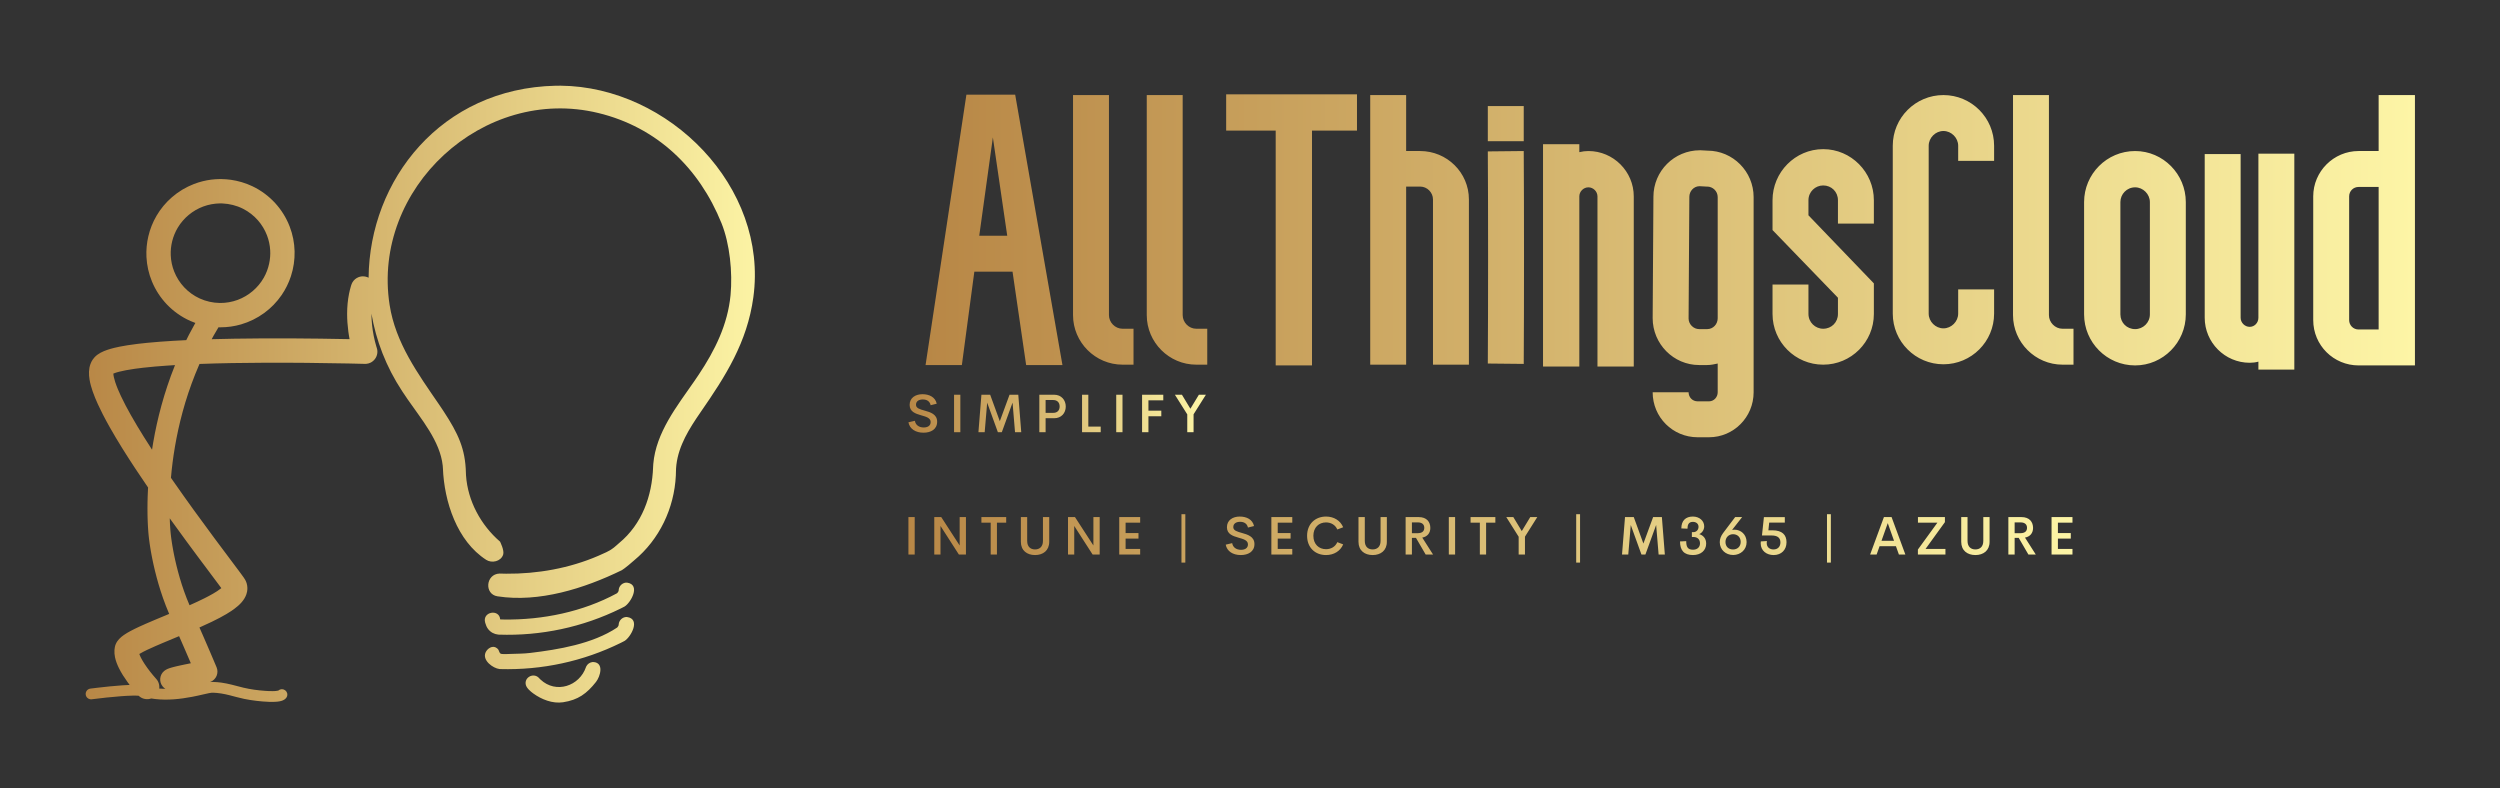
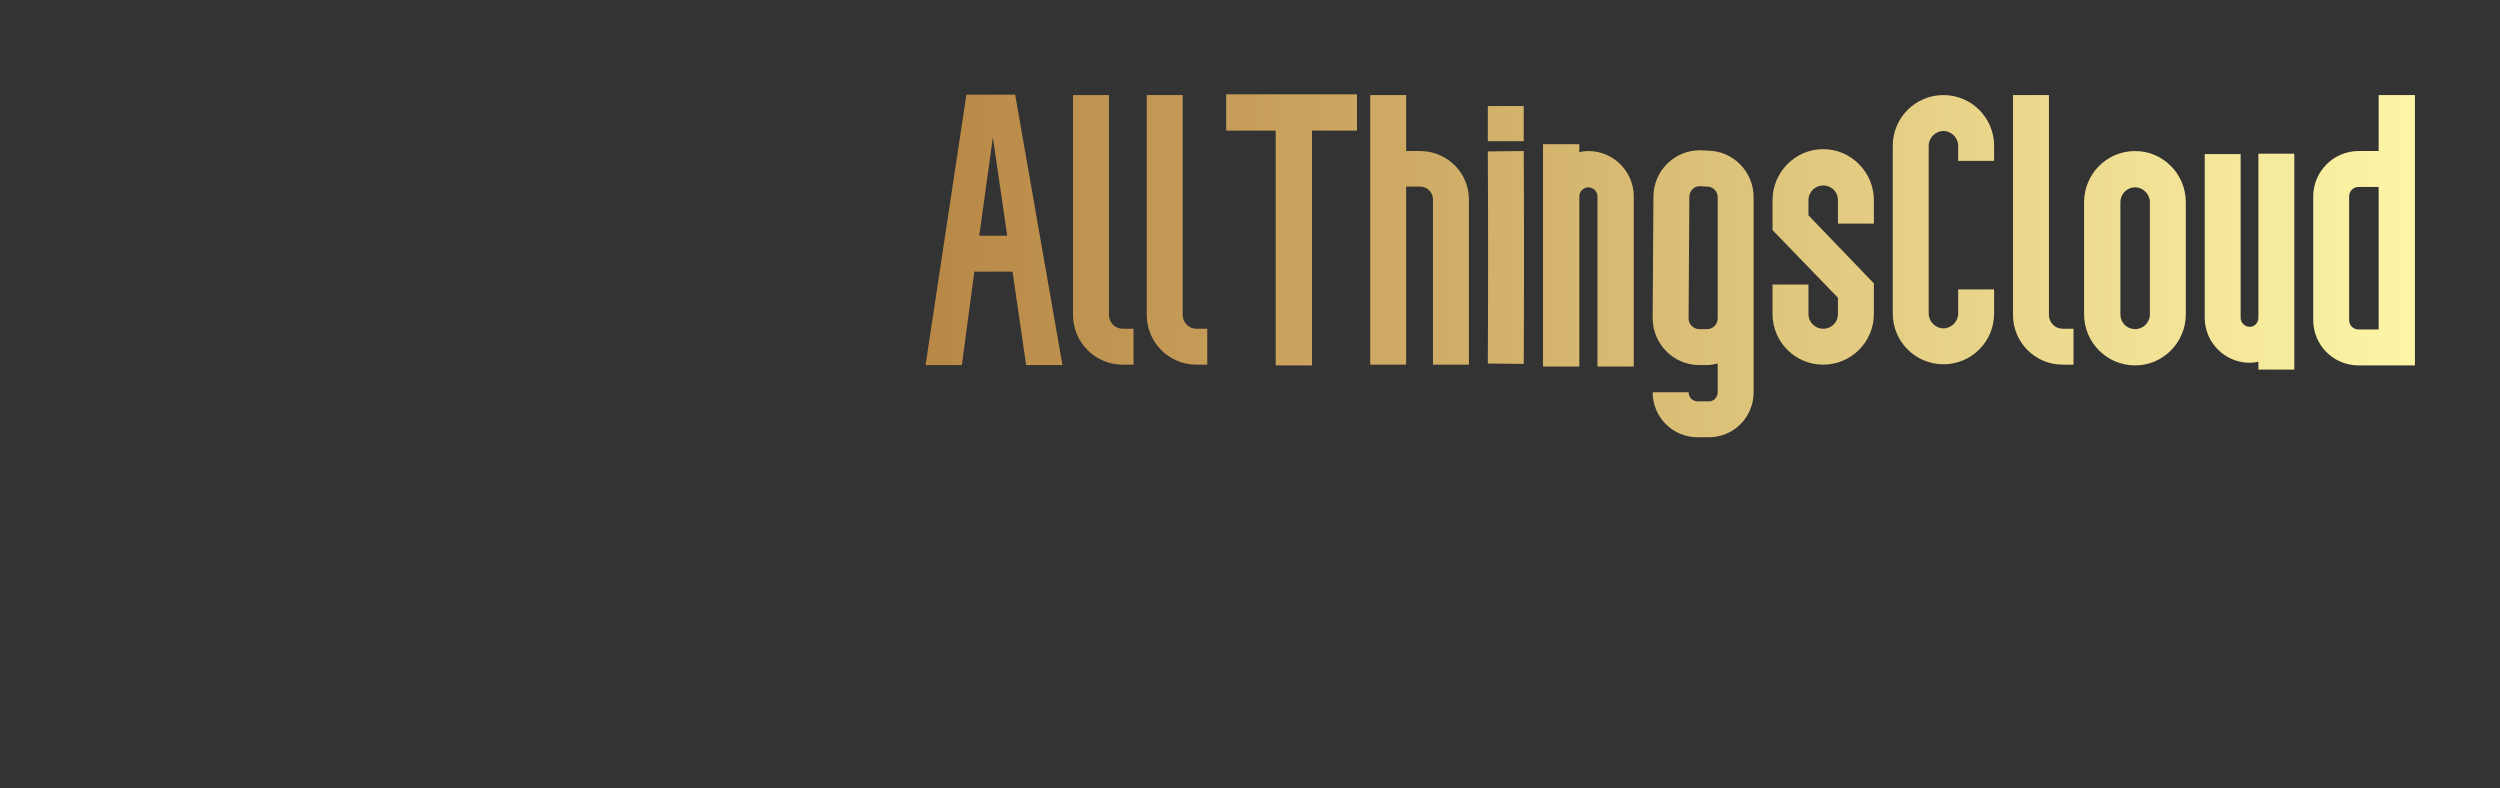
<svg xmlns="http://www.w3.org/2000/svg" version="1.1" width="3220.819" height="1015.768" viewBox="0 0 3220.819 1015.768">
  <rect x="0" y="0" width="3220.819" height="1015.768" fill="#333333" stroke="none" />
  <g transform="scale(11.041) translate(10, 10)">
    <defs id="SvgjsDefs3041">
      <linearGradient id="SvgjsLinearGradient3050">
        <stop id="SvgjsStop3051" stop-color="#b88746" offset="0" />
        <stop id="SvgjsStop3052" stop-color="#fdf5a6" offset="1" />
      </linearGradient>
      <linearGradient id="SvgjsLinearGradient3053">
        <stop id="SvgjsStop3054" stop-color="#b88746" offset="0" />
        <stop id="SvgjsStop3055" stop-color="#fdf5a6" offset="1" />
      </linearGradient>
      <linearGradient id="SvgjsLinearGradient3056">
        <stop id="SvgjsStop3057" stop-color="#b88746" offset="0" />
        <stop id="SvgjsStop3058" stop-color="#fdf5a6" offset="1" />
      </linearGradient>
      <linearGradient id="SvgjsLinearGradient3059">
        <stop id="SvgjsStop3060" stop-color="#b88746" offset="0" />
        <stop id="SvgjsStop3061" stop-color="#fdf5a6" offset="1" />
      </linearGradient>
    </defs>
    <g id="SvgjsG3042" transform="matrix(0.891,0,0,0.891,-5.763,-6.622)" fill="url(#SvgjsLinearGradient3050)">
-       <path d="M72.978,82.909C74.378,83.02 73.861,84.799 73.294,85.518C72.081,87.053 70.952,87.877 68.983,88.177C67.609,88.386 66.154,87.807 65.07,87.014C64.747,86.778 64.216,86.342 64.107,85.898C63.875,84.952 65.019,84.307 65.74,84.91C65.837,85 65.922,85.101 66.017,85.192C68.057,87.121 71.145,86.05 71.989,83.56C72.01,83.509 72.01,83.509 72.033,83.459C72.191,83.164 72.482,82.961 72.813,82.914C72.869,82.909 72.923,82.908 72.978,82.909ZM43.516,32.582C43.636,19.778 53.001,7.768 68.017,7.435C68.237,7.432 68.456,7.43 68.676,7.431C82.801,7.565 95.894,20.653 93.902,35.152C93.092,41.048 90.275,45.455 86.969,50.224C86.786,50.492 86.603,50.76 86.423,51.029C85,53.172 83.783,55.418 83.765,58.037C83.76,58.267 83.76,58.267 83.752,58.496C83.541,62.769 81.606,66.867 78.273,69.61C78.226,69.683 76.937,70.753 76.677,70.882C71.763,73.278 65.831,75.148 60.393,74.302C58.639,74.03 58.849,71.379 60.674,71.322C60.96,71.33 61.245,71.337 61.53,71.342C65.621,71.374 69.811,70.632 73.58,69.007C73.938,68.846 74.296,68.687 74.653,68.524C75.021,68.353 75.287,68.172 75.287,68.172L75.634,67.924L75.995,67.618L76.315,67.336C79.324,64.86 80.64,61.171 80.775,57.38C80.781,57.239 80.79,57.098 80.8,56.958C81.152,52.863 83.881,49.43 86.154,46.151C86.351,45.864 86.547,45.577 86.741,45.288C88.87,42.095 90.551,38.711 90.917,34.855C91.199,31.875 90.816,28.127 89.739,25.453C86.818,18.201 81.265,12.864 73.593,11.007C58.545,7.363 43.911,20.872 46.265,36.12C47.036,41.113 49.968,45.13 52.753,49.195C52.942,49.474 53.13,49.753 53.316,50.034C55.263,53.002 56.19,55.008 56.26,58.139C56.266,58.305 56.266,58.305 56.275,58.471C56.5,61.805 58.212,64.973 60.731,67.142C60.731,67.142 61.328,68.303 61.135,68.858C60.827,69.747 59.651,69.997 58.923,69.529C55.093,67.066 53.418,61.902 53.249,57.537C53.244,57.425 53.236,57.314 53.225,57.202C52.892,53.99 50.392,51.068 48.635,48.512C48.389,48.151 48.145,47.789 47.903,47.425C45.801,44.232 44.488,40.779 43.892,37.287C43.89,37.789 43.919,38.291 43.972,38.789C44.074,39.741 44.26,40.688 44.536,41.605C44.554,41.664 44.554,41.664 44.573,41.723L44.587,41.766L44.634,41.94C44.643,41.999 44.656,42.058 44.661,42.118C44.673,42.237 44.671,42.358 44.655,42.477C44.584,43.019 44.229,43.497 43.73,43.722C43.566,43.796 43.39,43.842 43.21,43.857C43.151,43.862 43.091,43.861 43.031,43.862C42.327,43.843 41.624,43.827 40.921,43.811C37.218,43.736 33.515,43.696 29.812,43.713C26.999,43.725 24.185,43.767 21.374,43.872L21.331,43.967L20.806,45.223L20.33,46.469L19.899,47.703L19.512,48.922L19.167,50.123L18.861,51.304L18.592,52.461L18.358,53.592L18.157,54.693L17.986,55.763L17.843,56.796L17.727,57.792L17.635,58.746L17.632,58.782C17.743,58.942 17.854,59.102 17.965,59.262C19.707,61.767 21.502,64.235 23.321,66.685C24.439,68.19 25.572,69.684 26.689,71.19C26.79,71.328 26.891,71.466 26.992,71.604C27.122,71.786 27.259,71.966 27.366,72.162C27.441,72.297 27.499,72.44 27.544,72.588C27.603,72.784 27.636,72.988 27.642,73.193C27.646,73.357 27.633,73.521 27.603,73.683C27.581,73.803 27.55,73.922 27.51,74.038C27.233,74.85 26.579,75.468 25.905,75.964C25.787,76.052 25.666,76.136 25.544,76.218C25.332,76.36 25.115,76.496 24.896,76.626C24.617,76.791 24.333,76.949 24.047,77.101C23.692,77.289 23.334,77.468 22.972,77.643C22.483,77.879 21.988,78.105 21.492,78.326C21.449,78.345 21.406,78.364 21.363,78.383L21.656,79.052L21.942,79.705L22.212,80.327L22.465,80.913L22.698,81.454L22.909,81.948L23.097,82.389L23.221,82.68L23.295,82.855L23.362,83.013L23.421,83.154L23.474,83.277L23.517,83.38L23.553,83.466L23.58,83.53L23.599,83.574L23.608,83.597L23.61,83.6C23.919,84.338 23.571,85.187 22.833,85.496C22.798,85.511 22.763,85.524 22.728,85.536C22.79,85.528 22.853,85.522 22.916,85.518C23.037,85.515 23.037,85.516 23.158,85.518C23.515,85.528 23.87,85.554 24.223,85.603C24.686,85.667 25.143,85.765 25.596,85.876C26.107,86.004 26.615,86.144 27.126,86.268C28.054,86.488 29.004,86.616 29.955,86.683C30.295,86.708 30.636,86.723 30.977,86.718C31.211,86.714 31.453,86.707 31.682,86.651L31.702,86.646L31.736,86.615L31.804,86.569C31.828,86.556 31.852,86.542 31.876,86.531C31.976,86.485 32.086,86.463 32.195,86.467C32.503,86.479 32.774,86.697 32.852,86.995C32.872,87.074 32.879,87.157 32.871,87.239C32.855,87.41 32.774,87.564 32.656,87.686C32.454,87.894 32.171,87.994 31.893,88.049C31.684,88.09 31.471,88.109 31.259,88.119C30.988,88.133 30.715,88.131 30.444,88.121C29.911,88.103 29.379,88.057 28.85,87.994C28.304,87.929 27.759,87.849 27.221,87.736C26.561,87.597 25.911,87.409 25.257,87.244C25.095,87.205 24.932,87.167 24.769,87.131C24.4,87.054 24.029,86.99 23.653,86.957C23.523,86.945 23.393,86.936 23.262,86.931C23.17,86.928 23.072,86.922 22.979,86.927C22.861,86.932 22.742,86.958 22.626,86.981C22.372,87.033 22.12,87.091 21.868,87.149C21.621,87.205 21.374,87.261 21.127,87.316C20.892,87.366 20.656,87.416 20.419,87.462C18.826,87.767 17.193,87.939 15.574,87.754C15.399,87.734 15.225,87.71 15.052,87.681C14.913,87.731 14.766,87.762 14.618,87.771C14.439,87.783 14.259,87.764 14.087,87.716C13.857,87.651 13.642,87.535 13.463,87.377C13.443,87.359 13.423,87.341 13.405,87.323C13.123,87.3 12.838,87.303 12.555,87.309C12.059,87.32 11.563,87.35 11.067,87.388C9.795,87.483 8.525,87.625 7.259,87.787L7.178,87.793C7.105,87.79 7.086,87.792 7.015,87.776C6.881,87.746 6.757,87.676 6.662,87.578C6.428,87.335 6.401,86.947 6.599,86.674C6.647,86.607 6.707,86.549 6.775,86.504C6.843,86.458 6.919,86.424 6.999,86.404C7.026,86.397 7.053,86.394 7.08,86.389C7.382,86.35 7.684,86.313 7.987,86.277C9.075,86.151 10.165,86.035 11.258,85.96C11.58,85.938 11.902,85.92 12.225,85.908C12.132,85.786 12.041,85.663 11.951,85.539C11.531,84.959 11.138,84.353 10.82,83.709C10.597,83.257 10.409,82.783 10.307,82.288C10.241,81.971 10.211,81.645 10.235,81.321C10.254,81.059 10.304,80.797 10.407,80.554C10.623,80.048 11.038,79.666 11.483,79.358C11.753,79.172 12.038,79.007 12.327,78.852C12.696,78.653 13.073,78.471 13.453,78.294C13.735,78.163 14.019,78.036 14.304,77.911C14.714,77.731 15.126,77.556 15.539,77.382C16.159,77.122 16.78,76.865 17.4,76.606L17.369,76.534L16.966,75.543L16.605,74.567L16.284,73.612L16,72.686L15.751,71.795L15.535,70.948L15.351,70.155L15.232,69.598L15.16,69.243L15.095,68.906L15.036,68.586L14.983,68.285L14.937,68.003L14.895,67.741L14.858,67.501L14.827,67.283L14.8,67.088L14.778,66.917L14.76,66.771L14.746,66.65L14.736,66.557L14.729,66.492L14.729,66.489L14.728,66.482L14.725,66.453L14.719,66.402L14.711,66.328L14.696,66.178L14.673,65.911L14.647,65.567L14.62,65.146L14.596,64.654L14.575,64.093L14.562,63.466L14.557,62.774L14.564,62.023L14.584,61.213L14.621,60.349L14.638,60.056C14.082,59.246 13.533,58.431 12.992,57.612C11.811,55.823 10.663,54.009 9.609,52.142C9.298,51.59 8.996,51.034 8.707,50.471C8.485,50.039 8.271,49.602 8.07,49.161C7.816,48.605 7.58,48.041 7.38,47.464C7.204,46.954 7.055,46.433 6.969,45.901C6.86,45.229 6.853,44.522 7.092,43.876C7.167,43.671 7.266,43.474 7.39,43.293C7.463,43.185 7.545,43.083 7.635,42.988C8.089,42.506 8.714,42.223 9.332,42.015C9.463,41.97 9.596,41.929 9.73,41.891C9.905,41.84 10.082,41.794 10.259,41.752C10.487,41.697 10.715,41.647 10.945,41.602C11.278,41.536 11.612,41.478 11.947,41.425C12.81,41.289 13.679,41.188 14.548,41.103C15.668,40.994 16.789,40.912 17.912,40.845C18.487,40.811 19.063,40.781 19.639,40.753L19.981,40.065L20.712,38.711L20.833,38.504C20.612,38.425 20.394,38.338 20.179,38.243C19.025,37.732 17.975,36.993 17.103,36.081C16.272,35.21 15.604,34.185 15.145,33.073C14.723,32.052 14.477,30.959 14.424,29.855C14.38,28.955 14.463,28.049 14.667,27.171C14.887,26.224 15.249,25.312 15.739,24.473C16.273,23.559 16.958,22.735 17.757,22.042C18.608,21.303 19.587,20.714 20.638,20.308C21.372,20.025 22.141,19.831 22.922,19.733C23.28,19.689 23.639,19.666 24,19.66C24.122,19.659 24.121,19.659 24.242,19.66C24.652,19.667 25.059,19.696 25.465,19.753C26.438,19.889 27.391,20.171 28.28,20.591C29.418,21.129 30.448,21.892 31.296,22.823C32.106,23.713 32.749,24.754 33.182,25.877C33.58,26.911 33.798,28.012 33.825,29.119C33.851,30.227 33.686,31.34 33.34,32.394C33.053,33.269 32.641,34.102 32.119,34.861C31.5,35.761 30.728,36.554 29.846,37.199C28.934,37.865 27.908,38.372 26.824,38.688C25.947,38.944 25.033,39.074 24.119,39.074C24.032,39.074 23.945,39.073 23.858,39.071L23.213,40.173L22.968,40.63C23.948,40.602 24.928,40.582 25.908,40.565C30.934,40.481 35.963,40.522 40.989,40.624L41.024,40.625C40.992,40.457 40.963,40.289 40.936,40.12C40.91,39.96 40.887,39.799 40.864,39.638C40.761,38.849 40.7,38.056 40.704,37.26C40.708,36.396 40.784,35.53 40.954,34.682C41.018,34.359 41.098,34.039 41.19,33.723L41.222,33.616C41.268,33.468 41.318,33.325 41.397,33.191C41.577,32.88 41.862,32.637 42.197,32.507C42.308,32.464 42.424,32.433 42.542,32.416C42.601,32.407 42.661,32.405 42.72,32.4C42.78,32.401 42.839,32.402 42.899,32.404C42.958,32.412 43.018,32.416 43.076,32.428C43.193,32.45 43.307,32.486 43.417,32.534C43.45,32.549 43.483,32.565 43.516,32.582ZM31.645,86.703L31.625,86.724L31.62,86.73C31.628,86.721 31.653,86.694 31.645,86.703ZM18.697,79.519C17.953,79.829 17.208,80.137 16.466,80.451C16.172,80.576 15.878,80.702 15.585,80.83C14.886,81.139 14.181,81.449 13.521,81.837L13.49,81.856C13.551,82.036 13.632,82.209 13.719,82.378C13.856,82.645 14.012,82.901 14.176,83.152C14.621,83.832 15.128,84.471 15.668,85.078L15.697,85.11C15.797,85.233 15.827,85.261 15.905,85.399C16.052,85.66 16.123,85.96 16.108,86.258C16.106,86.301 16.102,86.344 16.097,86.386C16.365,86.407 16.634,86.418 16.903,86.42C16.775,86.34 16.658,86.238 16.556,86.116C16.046,85.5 16.132,84.586 16.748,84.076L16.967,83.922L17.185,83.812L17.404,83.727L17.68,83.64L17.994,83.555L18.349,83.468L18.74,83.379L19.364,83.245L20.209,83.074L20.236,83.069L20.036,82.6L19.804,82.062L19.554,81.482L19.286,80.864L19.003,80.216L18.707,79.542L18.697,79.519ZM18.571,86.325L18.574,86.325L18.576,86.325C18.583,86.319 18.59,86.313 18.597,86.308L18.571,86.325ZM77.376,77.016C79.189,77.283 77.854,79.652 77.033,80.147C76.866,80.238 76.696,80.322 76.526,80.407C71.619,82.823 66.222,83.981 60.754,83.832L60.669,83.827C59.813,83.736 58.383,82.697 58.832,81.661C59.057,81.143 59.755,80.66 60.299,81.079C60.692,81.38 60.49,81.484 60.783,81.799C60.907,81.922 62.015,81.85 62.05,81.849C62.922,81.816 63.797,81.824 64.663,81.72C68.376,81.275 72.834,80.535 76.045,78.408C76.066,78.393 76.084,78.375 76.102,78.357C76.19,78.258 76.269,78.125 76.272,77.989L76.277,77.906C76.347,77.432 76.737,77.061 77.211,77.013C77.294,77.011 77.294,77.011 77.376,77.016ZM77.376,72.513C79.189,72.78 77.855,75.15 77.032,75.644C76.866,75.735 76.695,75.818 76.526,75.903C71.569,78.344 66.096,79.509 60.58,79.321L60.495,79.316C59.958,79.255 59.508,79.025 59.164,78.585C58.98,78.351 58.875,78.06 58.789,77.775C58.342,76.301 60.654,75.91 60.748,77.326C60.993,77.334 60.992,77.334 61.237,77.34C66.299,77.412 71.564,76.337 76.039,73.908C76.063,73.894 76.083,73.873 76.102,73.853C76.191,73.755 76.269,73.622 76.272,73.486L76.277,73.403C76.347,72.929 76.737,72.558 77.211,72.51C77.294,72.508 77.294,72.508 77.376,72.513ZM17.474,64.088L17.491,64.55L17.514,65.002L17.539,65.383L17.562,65.691L17.583,65.922L17.595,66.041L17.6,66.094L17.604,66.129L17.606,66.143L17.605,66.14C17.606,66.143 17.606,66.146 17.607,66.149L17.609,66.169C17.609,66.172 17.61,66.175 17.61,66.178L17.61,66.182L17.612,66.205L17.618,66.255L17.626,66.331L17.638,66.434L17.654,66.562L17.674,66.714L17.698,66.89L17.727,67.087L17.76,67.307L17.798,67.547L17.842,67.807L17.891,68.085L17.945,68.382L18.005,68.694L18.072,69.023L18.184,69.547L18.358,70.291L18.559,71.078L18.791,71.904L19.054,72.761L19.351,73.641L19.684,74.537L20.053,75.441L20.067,75.472C20.723,75.182 21.374,74.882 22.015,74.561C22.402,74.368 22.785,74.167 23.158,73.949C23.526,73.736 23.886,73.508 24.218,73.24L24.231,73.229C23.742,72.564 23.245,71.906 22.75,71.245C22.208,70.523 21.667,69.8 21.127,69.076C20.618,68.391 20.111,67.706 19.605,67.019C18.89,66.045 18.179,65.069 17.474,64.088ZM14.728,66.484L14.726,66.456L14.725,66.453L14.728,66.484ZM18.167,44.023C17.804,44.045 17.441,44.068 17.079,44.093C16.048,44.164 15.018,44.25 13.992,44.367C13.249,44.452 12.507,44.551 11.772,44.689C11.459,44.747 11.148,44.812 10.84,44.892C10.588,44.957 10.337,45.031 10.096,45.13L10.086,45.134C10.095,45.303 10.126,45.472 10.164,45.637C10.21,45.844 10.269,46.047 10.335,46.249C10.537,46.869 10.797,47.472 11.074,48.062C11.475,48.918 11.921,49.752 12.386,50.575C12.93,51.54 13.503,52.489 14.09,53.429C14.441,53.989 14.797,54.546 15.157,55.101L15.306,54.171L15.52,53.003L15.769,51.804L16.056,50.576L16.383,49.321L16.751,48.044L17.164,46.747L17.623,45.432L18.133,44.104L18.167,44.023ZM24.039,22.847C23.295,22.861 22.558,22.994 21.859,23.254C20.479,23.768 19.291,24.751 18.532,26.013C18.196,26.571 17.947,27.179 17.791,27.811C17.646,28.401 17.582,29.011 17.604,29.619C17.631,30.36 17.787,31.095 18.061,31.783C18.362,32.535 18.802,33.23 19.354,33.822C19.931,34.439 20.627,34.943 21.395,35.294C22.222,35.672 23.129,35.875 24.038,35.886C24.835,35.896 25.633,35.757 26.38,35.479C27.811,34.946 29.034,33.91 29.788,32.582C30.111,32.014 30.346,31.397 30.486,30.758C30.616,30.167 30.665,29.557 30.628,28.953C30.587,28.293 30.445,27.64 30.207,27.023C29.935,26.316 29.539,25.658 29.043,25.086C28.49,24.45 27.815,23.922 27.062,23.543C26.224,23.121 25.302,22.893 24.365,22.851C24.256,22.848 24.148,22.846 24.039,22.847Z" />
-     </g>
+       </g>
    <g id="SvgjsG3043" transform="matrix(1.103,0,0,1.103,98,-11.525)" fill="url(#SvgjsLinearGradient3053)">
      <path d="M10.64 40 l-1.44 -9.88 l-4.04 0 l-1.32 9.88 l-3.84 0 l4.32 -28.6 l5.16 0 l5 28.6 l-3.84 0 z M5.68 26.32 l2.96 0 l-1.52 -10.4 z M22 36.16 l0 3.8 l-1.16 0 c-2.88 0 -5.24 -2.36 -5.24 -5.24 l0 -23.28 l3.8 0 l0 23.28 c0 0.76 0.64 1.44 1.44 1.44 l1.16 0 z M29.8 36.16 l0 3.8 l-1.16 0 c-2.88 0 -5.24 -2.36 -5.24 -5.24 l0 -23.28 l3.8 0 l0 23.28 c0 0.76 0.64 1.44 1.44 1.44 l1.16 0 z M45.64 11.36 l0 3.84 l-4.76 0 l0 24.84 l-3.84 0 l0 -24.84 l-5.24 0 l0 -3.84 l13.84 0 z M52.32 17.36 c2.84 0 5.16 2.28 5.16 5.12 l0 17.48 l-3.8 0 l0 -17.48 c0 -0.72 -0.6 -1.36 -1.36 -1.36 l-1.48 0 l0 18.84 l-3.8 0 l0 -28.52 l3.8 0 l0 5.92 l1.48 0 z M63.28 39.88 c0.04 -6.28 0.04 -16.32 0 -22.52 l-3.8 0.04 c0.04 6.16 0.04 16.16 0 22.44 z M59.48 12.6 l3.8 0 l0 3.72 l-3.8 0 l0 -3.72 z M70.12 17.36 c2.64 0 4.8 2.16 4.8 4.8 l0 18 l-3.84 0 l0 -18 c0 -0.52 -0.44 -0.96 -0.96 -0.96 s-0.96 0.44 -0.96 0.96 l0 18 l-3.84 0 l0 -23.52 l3.84 0 l0 0.84 c0.32 -0.08 0.64 -0.12 0.96 -0.12 z M87.6 42.88 c0 2.64 -2.12 4.76 -4.72 4.76 l-1.2 0 c-2.64 0 -4.76 -2.12 -4.76 -4.76 l3.8 0 c0 0.52 0.4 0.96 0.96 0.96 l1.2 0 c0.52 0 0.92 -0.44 0.92 -0.96 l0 -3.04 c-0.36 0.08 -0.72 0.16 -1.12 0.16 l-0.84 0 c-2.72 0 -4.92 -2.24 -4.92 -4.96 l0.08 -12.84 c0 -2.72 2.2 -4.92 4.92 -4.92 l0.08 0 l0.72 0.04 c2.68 0 4.88 2.2 4.88 4.92 l0 20.64 z M82.68 36.2 c0.64 0 1.12 -0.52 1.12 -1.16 l0 -12.8 c0 -0.64 -0.52 -1.12 -1.12 -1.12 l-0.08 0 l-0.72 -0.04 c-0.6 0 -1.08 0.52 -1.08 1.12 l-0.08 12.88 c0 0.6 0.52 1.12 1.12 1.12 l0.84 0 z M94.96 39.96 c-2.96 0 -5.36 -2.4 -5.36 -5.36 l0 -3.12 l3.8 0 l0 3.12 c0 0.88 0.72 1.56 1.56 1.56 c0.88 0 1.56 -0.68 1.56 -1.56 l0 -1.72 l-6.92 -7.16 l0 -3.16 c0 -2.96 2.4 -5.4 5.36 -5.4 s5.36 2.44 5.36 5.4 l0 2.48 l-3.8 0 l0 -2.48 c0 -0.88 -0.68 -1.56 -1.56 -1.56 c-0.84 0 -1.56 0.68 -1.56 1.56 l0 1.6 l6.92 7.2 l0 3.24 c0 2.96 -2.4 5.36 -5.36 5.36 z M107.68 39.92 c-2.96 0 -5.36 -2.4 -5.36 -5.36 l0 -17.76 c0 -2.96 2.4 -5.36 5.36 -5.36 s5.36 2.4 5.36 5.36 l0 1.6 l-3.8 0 l0 -1.6 c0 -0.84 -0.72 -1.56 -1.56 -1.56 s-1.56 0.72 -1.56 1.56 l0 17.76 c0 0.84 0.72 1.56 1.56 1.56 s1.56 -0.72 1.56 -1.56 l0 -2.56 l3.8 0 l0 2.56 c0 2.96 -2.4 5.36 -5.36 5.36 z M121.44 36.16 l0 3.8 l-1.16 0 c-2.88 0 -5.24 -2.36 -5.24 -5.24 l0 -23.28 l3.8 0 l0 23.28 c0 0.76 0.64 1.44 1.44 1.44 l1.16 0 z M127.96 40.04 c-3 0 -5.4 -2.44 -5.4 -5.4 l0 -11.88 c0 -2.96 2.4 -5.4 5.4 -5.4 c2.96 0 5.36 2.44 5.36 5.4 l0 11.88 c0 2.96 -2.4 5.4 -5.36 5.4 z M127.96 21.2 c-0.88 0 -1.56 0.72 -1.56 1.56 l0 11.88 c0 0.88 0.68 1.56 1.56 1.56 c0.84 0 1.56 -0.68 1.56 -1.56 l0 -11.88 c0 -0.84 -0.72 -1.56 -1.56 -1.56 z M141 17.64 l3.8 0 l0 22.84 l-3.8 0 l0 -0.84 c-0.28 0.08 -0.6 0.12 -0.92 0.12 c-2.64 0 -4.76 -2.16 -4.76 -4.76 l0 -17.32 l3.8 0 l0 17.32 c0 0.52 0.44 0.96 0.96 0.96 s0.92 -0.44 0.92 -0.96 l0 -17.36 z M157.56 11.44 l0 28.6 l-5.96 0 c-2.64 0 -4.8 -2.12 -4.8 -4.8 l0 -13.08 c0 -2.64 2.16 -4.8 4.8 -4.8 l2.12 0 l0 -5.92 l3.84 0 z M153.72 21.16 l-2.12 0 c-0.56 0 -1 0.44 -1 1 l0 13.08 c0 0.56 0.44 1 1 1 l2.12 0 l0 -15.08 z" />
    </g>
    <g id="SvgjsG3044" transform="matrix(0.314,0,0,0.314,95.73,34.152)" fill="url(#SvgjsLinearGradient3056)">
-       <path d="M6.465 20.186 c-2.949 0 -5.156 -1.406 -5.606 -3.867 l2.402 -0.557 c0.254 1.602 1.572 2.481 3.291 2.481 c1.357 0 2.588 -0.576 2.568 -2.041 c-0.02 -1.523 -1.709 -1.963 -3.535 -2.481 c-2.109 -0.615 -4.277 -1.318 -4.277 -3.877 c0 -2.598 2.129 -3.965 4.775 -3.965 c2.441 0 4.756 1.025 5.293 3.525 l-2.256 0.566 c-0.312 -1.484 -1.465 -2.139 -2.92 -2.139 c-1.299 0 -2.529 0.557 -2.529 1.973 c0 1.289 1.475 1.69 3.164 2.158 c2.178 0.605 4.697 1.348 4.697 4.141 c0 2.881 -2.412 4.082 -5.068 4.082 z M17.819 20 l0 -13.926 l2.334 0 l0 13.926 l-2.334 0 z M42.788 20 l-2.314 0 l-0.918 -10.996 l-3.994 10.996 l-1.465 0 l-3.975 -10.977 l-0.928 10.977 l-2.324 0 l1.113 -13.926 l3.252 0 l3.584 9.844 l3.613 -9.844 l3.252 0 z M55.04 6.074 c2.617 0 4.287 1.963 4.287 4.385 c0 2.461 -1.67 4.346 -4.287 4.346 l-3.203 0 l0 5.195 l-2.334 0 l0 -13.926 l5.537 0 z M54.669 12.812 c1.562 0 2.383 -0.957 2.383 -2.383 c0 -1.377 -0.82 -2.383 -2.383 -2.383 l-2.832 0 l0 4.766 l2.832 0 z M67.713 17.91 l4.6 0 l0 2.09 l-6.934 0 l0 -13.926 l2.334 0 l0 11.836 z M78.081 20 l0 -13.926 l2.334 0 l0 13.926 l-2.334 0 z M95.568 8.154 l-5.518 0 l0 3.848 l4.785 0 l0 2.07 l-4.785 0 l0 5.928 l-2.363 0 l0 -13.926 l7.881 0 l0 2.08 z M111.405 6.074 l-4.58 7.275 l0 6.65 l-2.344 0 l0 -6.621 l-4.6 -7.305 l2.617 0 l3.144 5.205 l3.154 -5.205 l2.607 0 z" />
-     </g>
+       </g>
    <g id="SvgjsG3045" transform="matrix(0.314,0,0,0.314,95.374,48.428)" fill="url(#SvgjsLinearGradient3059)">
-       <path d="M1.992 20 l0 -13.926 l2.334 0 l0 13.926 l-2.334 0 z M21.032 6.074 l2.334 0 l0 13.926 l-2.617 0 l-6.836 -10.625 l0 10.625 l-2.314 0 l0 -13.926 l2.588 0 l6.846 10.557 l0 -10.557 z M38.324 6.074 l0 2.08 l-3.438 0 l0 11.846 l-2.324 0 l0 -11.846 l-3.447 0 l0 -2.08 l9.209 0 z M49.044 20.186 c-2.959 0 -5.264 -1.65 -5.264 -4.932 l0 -9.18 l2.344 0 l0 8.857 c0 2.217 1.279 3.164 2.92 3.164 s2.939 -0.957 2.939 -3.164 l0 -8.857 l2.334 0 l0 9.18 c0 3.281 -2.305 4.932 -5.273 4.932 z M70.731 6.074 l2.334 0 l0 13.926 l-2.617 0 l-6.836 -10.625 l0 10.625 l-2.314 0 l0 -13.926 l2.588 0 l6.846 10.557 l0 -10.557 z M88.11 8.154 l-5.41 0 l0 3.857 l4.785 0 l0 2.061 l-4.785 0 l0 3.838 l5.41 0 l0 2.09 l-7.773 0 l0 -13.926 l7.773 0 l0 2.08 z M103.456 22.998 l0 -17.998 l1.435 0 l0 17.998 l-1.435 0 z M125.511 20.186 c-2.949 0 -5.156 -1.406 -5.606 -3.867 l2.402 -0.557 c0.254 1.602 1.572 2.481 3.291 2.481 c1.357 0 2.588 -0.576 2.568 -2.041 c-0.02 -1.523 -1.709 -1.963 -3.535 -2.481 c-2.109 -0.615 -4.277 -1.318 -4.277 -3.877 c0 -2.598 2.129 -3.965 4.775 -3.965 c2.441 0 4.756 1.025 5.293 3.525 l-2.256 0.566 c-0.312 -1.484 -1.465 -2.139 -2.92 -2.139 c-1.299 0 -2.529 0.557 -2.529 1.973 c0 1.289 1.475 1.69 3.164 2.158 c2.178 0.605 4.697 1.348 4.697 4.141 c0 2.881 -2.412 4.082 -5.068 4.082 z M144.639 8.154 l-5.41 0 l0 3.857 l4.785 0 l0 2.061 l-4.785 0 l0 3.838 l5.41 0 l0 2.09 l-7.773 0 l0 -13.926 l7.773 0 l0 2.08 z M157.175 20.186 c-4.004 0 -7.031 -2.734 -7.031 -7.158 c0 -4.404 3.027 -7.148 7.031 -7.148 c2.93 0 5.332 1.484 6.377 3.975 l-2.178 0.83 c-0.723 -1.67 -2.305 -2.627 -4.199 -2.627 c-2.637 0 -4.697 1.836 -4.697 4.971 c0 3.154 2.061 4.981 4.697 4.981 c1.895 0 3.477 -0.947 4.199 -2.617 l2.178 0.83 c-1.045 2.49 -3.447 3.965 -6.377 3.965 z M174.506 20.186 c-2.959 0 -5.264 -1.65 -5.264 -4.932 l0 -9.18 l2.344 0 l0 8.857 c0 2.217 1.279 3.164 2.92 3.164 s2.939 -0.957 2.939 -3.164 l0 -8.857 l2.334 0 l0 9.18 c0 3.281 -2.305 4.932 -5.273 4.932 z M194.21 20 l-3.613 -6.211 l-1.504 0 l0 6.211 l-2.334 0 l0 -13.926 l4.834 0 c3.018 0 4.346 1.807 4.346 4.043 c0 1.943 -1.152 3.252 -2.998 3.584 l4.014 6.299 l-2.744 0 z M189.093 8.047 l0 4.014 l2.158 0 c1.709 0 2.441 -0.801 2.441 -1.992 c0 -1.182 -0.732 -2.022 -2.441 -2.022 l-2.158 0 z M202.811 20 l0 -13.926 l2.334 0 l0 13.926 l-2.334 0 z M220.103 6.074 l0 2.08 l-3.438 0 l0 11.846 l-2.324 0 l0 -11.846 l-3.447 0 l0 -2.08 l9.209 0 z M235.685 6.074 l-4.58 7.275 l0 6.65 l-2.344 0 l0 -6.621 l-4.6 -7.305 l2.617 0 l3.144 5.205 l3.154 -5.205 l2.607 0 z M250.143 22.998 l0 -17.998 l1.435 0 l0 17.998 l-1.435 0 z M283.086 20 l-2.314 0 l-0.918 -10.996 l-3.994 10.996 l-1.465 0 l-3.975 -10.977 l-0.928 10.977 l-2.324 0 l1.113 -13.926 l3.252 0 l3.584 9.844 l3.613 -9.844 l3.252 0 z M293.552 20.186 c-3.34 0 -4.824 -1.738 -4.824 -5.059 l2.305 -0.107 c0 2.041 0.479 3.184 2.519 3.184 c1.631 0 2.598 -0.986 2.598 -2.373 c0 -1.533 -1.035 -2.353 -2.402 -2.353 l-0.615 0 l0 -1.807 l0.586 0 c1.055 0 1.885 -0.84 1.885 -1.982 c0 -1.133 -0.889 -1.836 -2.09 -1.836 c-1.65 0 -2.012 1.172 -2.012 2.539 l-2.285 -0.098 c0 -2.871 1.592 -4.414 4.277 -4.414 c2.432 0 4.219 1.582 4.219 3.633 c0 1.475 -0.938 2.51 -1.855 2.9 c1.338 0.381 2.588 1.484 2.588 3.516 c0 2.578 -2.002 4.258 -4.893 4.258 z M313.47 15.342 c0.029 2.861 -2.285 4.824 -4.981 4.824 c-2.803 0 -4.99 -1.982 -4.99 -4.766 c0 -1.143 0.391 -2.236 1.221 -3.369 l4.502 -5.957 l2.588 0 l-3.731 4.775 c0.293 -0.059 0.596 -0.088 0.908 -0.088 c2.324 0 4.453 1.748 4.482 4.58 z M308.432 18.115 c1.641 0 2.852 -1.113 2.842 -2.822 c-0.01 -1.728 -1.191 -2.852 -2.842 -2.852 c-1.66 0 -2.812 1.27 -2.812 2.871 c0 1.738 1.143 2.803 2.812 2.803 z M323.087 10.996 c3.564 0 5.215 1.641 5.215 4.424 c0 2.861 -1.934 4.766 -4.795 4.766 c-2.568 0 -4.805 -1.553 -4.805 -4.365 c0 -0.225 0.02 -0.449 0.049 -0.703 l2.256 -0.137 c-0.039 0.264 -0.068 0.488 -0.068 0.703 c0 1.738 1.27 2.422 2.519 2.422 c1.631 0 2.578 -1.074 2.578 -2.607 c0 -1.523 -0.85 -2.588 -3.272 -2.588 l-3.584 0 l0.723 -6.826 l7.764 0 l0 2.031 l-5.801 0 l-0.303 2.881 l1.523 0 z M343.345 22.998 l0 -17.998 l1.435 0 l0 17.998 l-1.435 0 z M370.068 20 l-1.103 -3.096 l-6.084 0 l-1.094 3.096 l-2.412 0 l5.127 -13.926 l2.842 0 l5.127 13.926 l-2.402 0 z M363.593 14.902 l4.668 0 l-2.334 -6.582 z M379.967 17.91 l7.393 0 l0 2.09 l-10.234 0 l0 -1.865 l7.246 -9.98 l-7.227 0 l0 -2.08 l10.02 0 l0 1.875 z M398.489 20.186 c-2.959 0 -5.264 -1.65 -5.264 -4.932 l0 -9.18 l2.344 0 l0 8.857 c0 2.217 1.279 3.164 2.92 3.164 s2.939 -0.957 2.939 -3.164 l0 -8.857 l2.334 0 l0 9.18 c0 3.281 -2.305 4.932 -5.273 4.932 z M418.193 20 l-3.613 -6.211 l-1.504 0 l0 6.211 l-2.334 0 l0 -13.926 l4.834 0 c3.018 0 4.346 1.807 4.346 4.043 c0 1.943 -1.152 3.252 -2.998 3.584 l4.014 6.299 l-2.744 0 z M413.076 8.047 l0 4.014 l2.158 0 c1.709 0 2.441 -0.801 2.441 -1.992 c0 -1.182 -0.732 -2.022 -2.441 -2.022 l-2.158 0 z M434.567 8.154 l-5.41 0 l0 3.857 l4.785 0 l0 2.061 l-4.785 0 l0 3.838 l5.41 0 l0 2.09 l-7.773 0 l0 -13.926 l7.773 0 l0 2.08 z" />
-     </g>
+       </g>
  </g>
</svg>